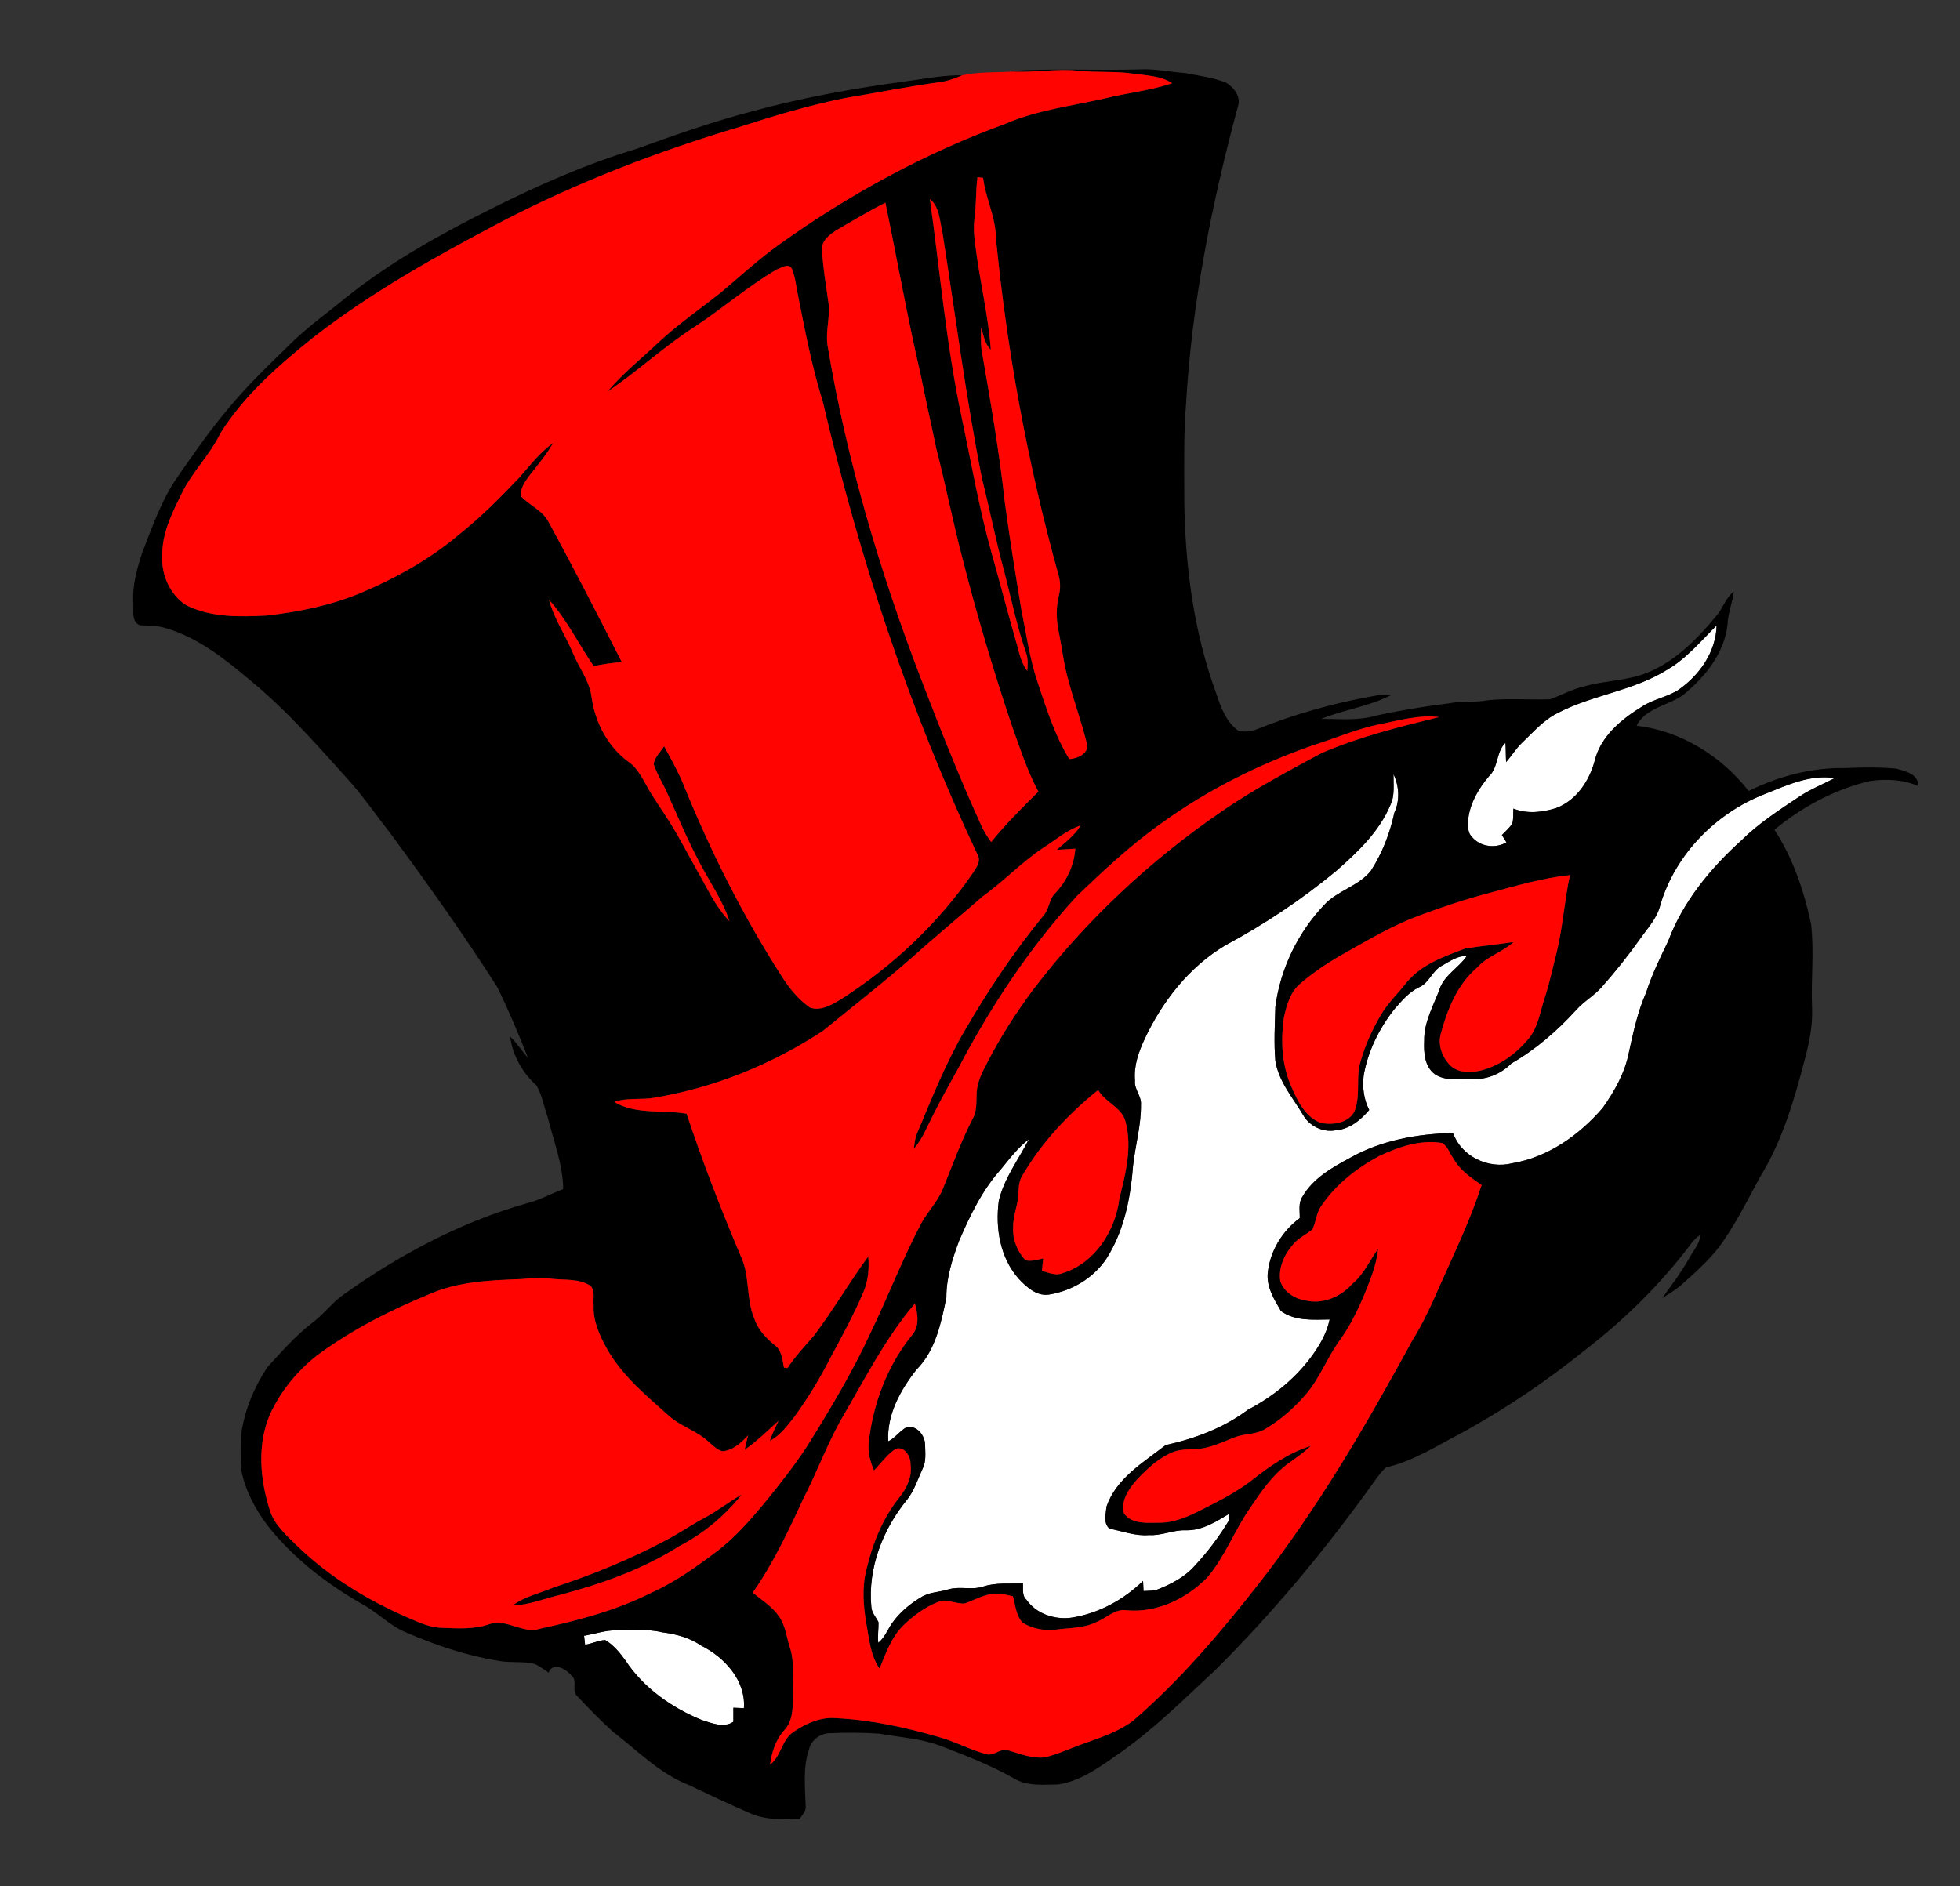
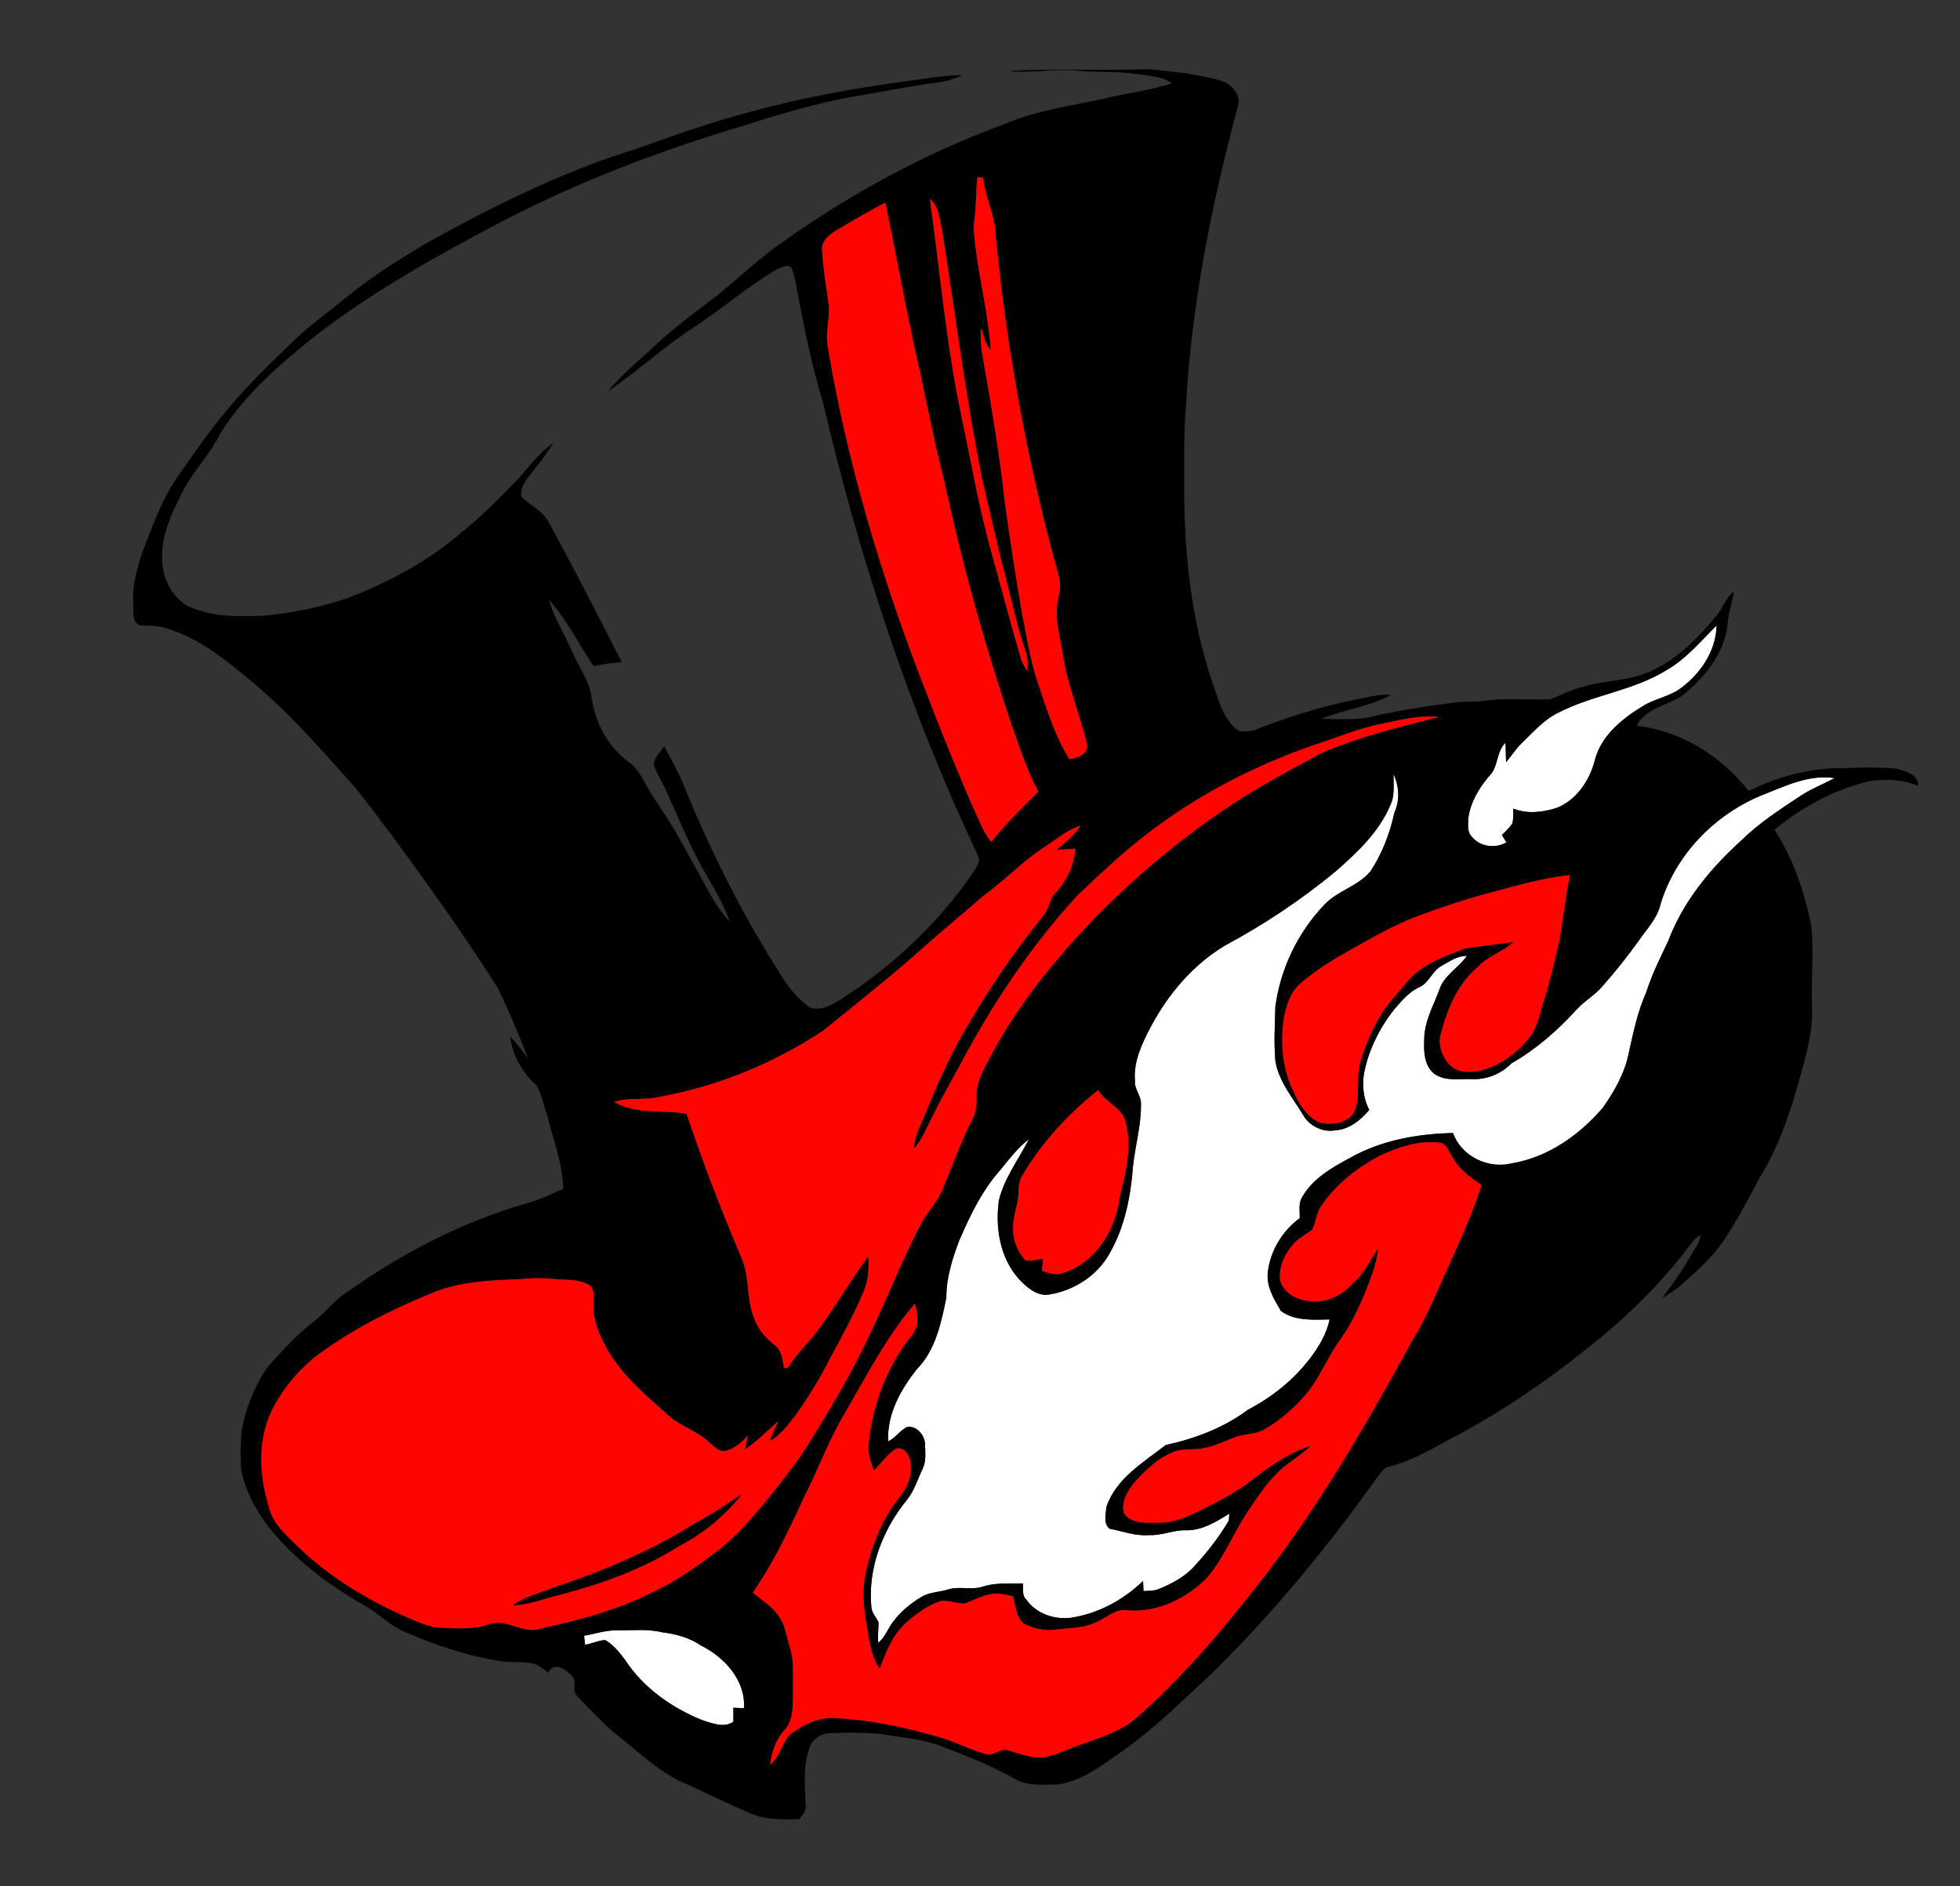
<svg xmlns="http://www.w3.org/2000/svg" width="800pt" height="770pt" viewBox="0 0 800 770" version="1.1">
  <rect x="0" y="0" width="800" height="770" fill="#333333" stroke="none" />
  <g id="#ffffffff">
    <path fill="#ffffff" opacity="1.00" d=" M 680.48 273.40 C 688.38 268.82 694.24 261.67 700.66 255.34 C 700.40 266.01 693.82 275.45 685.34 281.44 C 680.77 284.53 675.10 285.32 670.46 288.30 C 661.95 293.47 653.32 300.52 650.88 310.64 C 648.69 318.83 643.34 326.83 635.13 329.89 C 629.50 331.65 623.31 332.34 617.71 330.10 C 617.54 332.15 617.87 334.31 617.21 336.30 C 616.04 338.02 614.46 339.41 613.01 340.89 C 613.63 341.88 614.26 342.87 614.88 343.88 C 610.26 346.57 603.89 345.68 600.57 341.38 C 598.72 339.37 599.30 336.43 599.32 333.95 C 600.20 327.50 603.62 321.77 607.77 316.87 C 611.69 313.17 610.57 307.01 614.47 303.22 C 614.65 305.84 614.58 308.47 614.74 311.10 C 617.00 308.56 618.75 305.59 621.23 303.23 C 625.84 298.86 630.06 293.87 635.87 291.03 C 650.10 283.61 666.77 282.02 680.48 273.40 Z" />
    <path fill="#ffffff" opacity="1.00" d=" M 568.77 316.02 C 571.10 320.96 571.44 326.76 569.12 331.79 C 567.32 340.15 564.20 348.26 559.55 355.46 C 554.53 361.80 545.85 363.54 540.45 369.45 C 529.70 380.76 522.59 395.50 520.56 410.98 C 520.36 418.30 519.93 425.66 520.55 432.97 C 521.84 441.43 527.64 448.04 531.88 455.16 C 534.43 459.67 539.89 462.34 545.01 461.44 C 550.73 461.05 555.30 457.31 558.86 453.12 C 556.62 448.74 556.03 443.88 556.60 439.04 C 558.31 429.15 562.90 419.90 569.08 412.04 C 572.05 408.64 575.04 405.01 579.21 403.03 C 583.34 401.30 584.53 396.31 588.44 394.27 C 591.66 392.48 594.86 390.14 598.72 390.22 C 595.61 394.81 590.28 397.61 587.97 402.78 C 585.41 410.05 581.12 417.00 581.31 424.96 C 581.09 429.69 581.45 435.31 585.54 438.44 C 590.08 441.58 595.91 440.26 601.09 440.53 C 607.04 440.72 612.74 438.32 616.91 434.11 C 626.86 428.39 635.61 420.80 643.32 412.32 C 646.47 408.76 650.74 406.44 653.86 402.84 C 659.37 396.61 664.57 390.10 669.38 383.32 C 672.48 378.87 676.45 374.78 677.70 369.33 C 683.84 348.70 700.39 331.89 720.32 324.16 C 729.35 320.54 738.87 316.07 748.86 317.65 C 743.97 320.19 738.82 322.23 734.25 325.32 C 726.13 330.73 717.88 336.07 710.91 342.95 C 698.22 354.40 686.96 367.99 680.90 384.16 C 677.61 391.03 674.23 397.88 671.90 405.17 C 668.47 412.92 666.69 421.23 664.89 429.48 C 663.30 437.83 659.04 445.40 654.18 452.26 C 644.65 463.35 631.89 472.42 617.22 474.88 C 607.52 477.35 596.48 472.13 593.06 462.53 C 578.53 462.85 563.67 465.49 550.89 472.76 C 543.58 476.68 535.88 481.09 531.61 488.51 C 529.84 491.12 530.60 494.34 530.50 497.29 C 523.51 502.41 518.54 510.47 517.52 519.10 C 516.69 525.03 519.97 530.29 522.83 535.19 C 528.55 539.39 536.01 538.72 542.71 538.65 C 541.47 544.57 538.28 549.85 534.66 554.61 C 527.95 563.42 519.11 570.40 509.33 575.52 C 499.45 582.93 487.71 587.28 475.76 589.94 C 466.61 597.08 455.61 603.47 451.62 615.07 C 451.39 618.01 450.22 621.85 452.86 624.05 C 458.22 625.06 463.45 627.16 469.01 626.66 C 474.12 626.97 478.88 624.53 483.98 624.70 C 490.57 624.90 496.34 621.22 501.77 617.95 C 501.72 618.64 501.62 620.03 501.58 620.72 C 497.57 627.43 492.79 633.70 487.45 639.42 C 483.55 643.76 478.28 646.54 472.94 648.69 C 470.98 649.54 468.81 649.38 466.74 649.52 C 466.69 648.49 466.60 646.42 466.56 645.38 C 458.50 653.17 448.19 658.78 437.05 660.42 C 430.29 661.23 422.96 658.78 418.96 653.07 C 417.05 651.36 417.68 648.66 417.52 646.41 C 412.10 646.60 406.53 645.97 401.29 647.68 C 396.70 649.22 391.79 647.47 387.15 648.82 C 383.47 650.01 379.35 649.87 376.01 652.00 C 371.53 654.64 367.41 658.05 364.35 662.29 C 362.31 665.02 361.24 668.46 358.48 670.63 C 358.17 667.83 358.61 665.06 358.58 662.29 C 357.64 660.22 355.83 658.45 355.66 656.11 C 354.12 640.27 360.28 624.32 370.27 612.18 C 373.23 608.41 374.62 603.74 376.63 599.45 C 378.08 596.50 377.62 593.11 377.59 589.95 C 377.61 586.11 374.31 581.80 370.15 582.57 C 367.27 584.04 365.48 586.99 362.54 588.40 C 361.94 577.45 367.54 567.41 374.10 559.08 C 381.84 551.31 384.15 540.04 386.27 529.68 C 386.22 521.71 388.68 514.00 391.44 506.61 C 395.88 496.27 400.86 485.92 408.42 477.46 C 411.99 473.07 415.46 468.52 419.98 465.03 C 415.74 473.35 409.83 480.99 407.67 490.24 C 406.20 501.35 408.18 513.54 415.87 522.11 C 419.00 525.41 423.00 529.10 427.92 528.51 C 438.13 526.97 447.79 520.88 452.85 511.76 C 459.12 500.91 461.51 488.37 462.46 476.01 C 463.36 467.64 465.80 459.39 465.69 450.94 C 465.98 447.38 462.83 444.65 463.26 441.08 C 462.71 435.12 464.75 429.42 467.22 424.11 C 474.41 408.78 485.32 394.79 499.98 386.00 C 516.08 377.34 531.38 367.16 545.45 355.48 C 554.16 347.83 562.93 339.52 567.50 328.64 C 569.40 324.70 568.69 320.23 568.77 316.02 Z" />
    <path fill="#ffffff" opacity="1.00" d=" M 238.39 667.77 C 242.90 666.99 247.31 665.43 251.93 665.54 C 258.00 665.63 264.19 664.86 270.15 666.33 C 275.82 667.03 281.46 668.52 286.22 671.80 C 295.74 676.55 304.45 686.04 303.64 697.33 C 302.20 697.26 300.77 697.20 299.34 697.15 C 299.35 699.05 299.35 700.96 299.34 702.88 C 295.34 705.52 290.67 703.47 286.56 702.20 C 274.19 697.17 262.68 689.09 255.27 677.82 C 252.97 674.66 250.41 671.53 247.02 669.51 C 244.20 669.66 241.60 671.03 238.81 671.42 C 238.65 670.20 238.52 668.98 238.39 667.77 Z" />
  </g>
  <g id="#010000ff">
    <path fill="#010000" opacity="1.00" d=" M 412.39 28.95 C 429.88 27.88 447.47 28.81 465.00 28.35 C 471.30 27.98 477.44 29.40 483.70 29.80 C 489.30 30.95 495.08 31.60 500.44 33.72 C 503.72 35.79 506.69 39.52 505.23 43.61 C 494.52 83.32 486.45 123.92 484.09 165.01 C 483.05 177.63 483.41 190.34 483.37 203.00 C 483.59 230.32 487.09 257.92 496.63 283.66 C 498.38 289.13 500.71 294.92 505.54 298.39 C 508.16 298.81 510.92 298.68 513.36 297.55 C 528.38 291.57 544.00 287.11 559.92 284.28 C 562.51 283.66 565.19 283.50 567.85 283.72 C 558.91 288.41 548.66 289.63 539.35 293.45 C 546.82 293.49 554.51 294.27 561.77 292.12 C 571.59 289.95 581.52 288.37 591.49 287.11 C 596.80 286.04 602.28 286.89 607.60 285.83 C 615.95 284.99 624.37 285.78 632.74 285.46 C 637.34 283.74 641.70 281.34 646.52 280.23 C 654.15 278.02 662.23 277.97 669.81 275.54 C 682.46 271.35 692.21 261.48 700.52 251.46 C 703.27 248.36 704.32 243.99 707.72 241.44 C 707.11 246.02 705.27 250.34 705.12 255.01 C 703.77 266.84 695.78 276.57 686.85 283.83 C 680.74 288.08 671.56 289.04 668.01 296.25 C 686.11 298.35 702.62 308.65 713.73 322.91 C 725.87 316.89 739.41 313.31 753.01 313.55 C 760.03 313.26 767.07 313.12 774.08 313.80 C 777.64 314.81 783.23 316.07 782.84 320.84 C 776.66 318.18 769.82 317.91 763.25 318.84 C 748.91 322.19 735.56 329.39 724.26 338.73 C 731.85 350.33 736.32 363.69 739.20 377.16 C 740.53 388.46 739.13 399.85 739.61 411.19 C 739.94 418.21 738.57 425.15 736.80 431.91 C 732.45 448.67 727.55 465.64 718.38 480.49 C 713.86 488.84 709.60 497.36 704.30 505.26 C 699.73 512.53 693.25 518.28 686.92 523.97 C 684.36 526.31 681.35 528.06 678.46 529.94 C 682.30 524.57 686.31 519.28 689.55 513.50 C 691.19 510.43 693.84 507.76 693.99 504.10 C 692.58 505.04 691.37 506.20 690.37 507.57 C 678.04 523.98 663.28 538.52 647.05 551.06 C 631.10 563.91 614.09 575.46 596.08 585.23 C 586.28 590.34 576.77 596.49 565.88 599.00 C 564.15 600.22 562.98 602.04 561.71 603.69 C 541.92 631.48 520.10 657.88 495.88 681.92 C 483.43 693.50 471.32 705.57 457.39 715.40 C 449.55 720.83 441.60 727.01 431.91 728.46 C 425.84 728.50 419.29 729.32 413.86 725.98 C 404.21 720.56 393.89 716.52 383.57 712.59 C 375.67 709.69 367.22 709.22 359.00 707.74 C 352.32 707.27 345.61 707.23 338.92 707.54 C 335.04 707.49 331.24 710.14 330.26 713.95 C 327.67 721.41 328.63 729.35 328.83 737.06 C 329.21 739.31 327.45 740.94 326.27 742.61 C 319.60 742.73 312.70 743.04 306.43 740.33 C 297.95 736.68 289.61 732.69 281.25 728.74 C 269.24 724.10 260.20 714.60 250.15 706.93 C 245.08 702.32 240.30 697.38 235.59 692.41 C 233.09 690.15 236.00 686.03 233.15 683.91 C 231.00 681.27 225.67 678.26 223.90 682.81 C 221.61 681.31 219.50 679.33 216.70 678.92 C 212.15 678.20 207.48 678.86 202.95 677.90 C 190.09 675.79 177.66 671.56 165.72 666.39 C 159.14 663.72 154.25 658.32 148.06 654.98 C 133.39 646.57 119.66 636.10 109.18 622.72 C 104.12 615.96 100.02 608.33 98.45 599.98 C 98.10 594.75 98.12 589.48 98.63 584.26 C 100.14 574.92 103.91 565.96 109.15 558.11 C 115.01 551.69 120.79 545.10 127.73 539.80 C 131.92 536.66 135.08 532.39 139.23 529.21 C 162.33 512.55 187.86 498.89 215.36 491.12 C 220.44 489.86 225.00 487.24 229.88 485.42 C 229.74 475.19 225.88 465.58 223.47 455.77 C 221.90 451.56 221.28 446.89 218.92 443.06 C 213.24 437.92 209.21 430.83 208.22 423.21 C 211.03 425.79 213.05 429.07 215.54 431.94 C 211.68 422.16 207.61 412.42 202.98 402.98 C 189.33 381.57 174.58 360.88 159.52 340.45 C 154.24 333.73 149.38 326.68 143.81 320.18 C 130.61 305.47 117.57 290.45 102.27 277.83 C 91.93 269.15 81.02 260.34 67.85 256.49 C 64.37 255.29 60.67 255.44 57.05 255.26 C 53.45 253.66 54.64 249.12 54.39 246.00 C 53.98 239.12 55.85 232.41 57.93 225.93 C 62.05 215.37 65.76 204.49 72.21 195.06 C 78.86 185.51 85.45 175.90 92.98 167.01 C 100.62 157.70 109.34 149.36 117.94 140.96 C 125.14 133.73 133.50 127.84 141.34 121.37 C 159.35 106.93 179.62 95.69 200.19 85.38 C 219.26 75.82 238.84 67.10 259.29 60.93 C 274.84 55.35 290.42 49.78 306.42 45.61 C 327.32 39.85 348.68 36.03 370.13 33.14 C 377.64 32.10 385.19 30.65 392.77 30.73 C 389.70 32.07 386.51 33.20 383.17 33.58 C 370.31 35.38 357.58 37.91 344.79 40.06 C 330.19 43.01 315.90 47.28 301.74 51.85 C 268.55 61.76 236.06 74.27 205.28 90.21 C 178.44 104.32 151.77 119.14 127.79 137.82 C 113.65 149.19 99.62 161.40 89.93 176.93 C 85.61 185.92 78.14 192.90 73.94 201.95 C 70.03 209.78 66.02 218.03 66.23 227.00 C 65.81 234.72 69.40 242.85 76.00 247.05 C 86.14 252.15 97.85 251.82 108.89 251.27 C 122.17 249.75 135.43 247.08 147.77 241.83 C 161.90 235.81 175.50 228.23 187.27 218.28 C 196.15 211.23 204.15 203.17 211.96 194.96 C 216.33 190.04 220.32 184.66 225.78 180.84 C 223.03 185.59 219.51 189.82 216.12 194.12 C 214.28 196.60 212.13 199.45 212.78 202.73 C 216.28 206.39 221.45 208.37 223.89 213.07 C 234.21 231.95 244.03 251.11 253.79 270.29 C 249.92 270.55 246.10 271.16 242.29 271.89 C 236.16 262.92 231.36 252.93 224.06 244.81 C 226.10 252.47 230.66 259.07 233.71 266.31 C 236.25 272.49 240.67 277.98 241.49 284.78 C 242.94 295.10 248.25 305.09 256.81 311.22 C 260.40 313.79 262.25 317.92 264.41 321.62 C 267.12 326.47 270.44 330.93 273.36 335.65 C 277.39 342.07 280.82 348.83 284.56 355.42 C 288.63 362.51 292.02 370.14 297.77 376.11 C 294.90 367.35 289.49 359.82 285.31 351.69 C 280.47 342.61 276.56 333.08 272.31 323.71 C 270.56 319.74 268.16 316.07 266.80 311.94 C 267.21 309.12 269.55 306.98 271.07 304.64 C 273.81 309.76 276.73 314.80 278.92 320.20 C 290.00 347.51 303.27 373.98 319.22 398.79 C 322.26 403.58 325.96 408.09 330.64 411.35 C 335.30 412.88 339.78 410.01 343.63 407.69 C 364.57 394.20 383.10 376.78 397.21 356.21 C 398.56 354.08 400.48 351.54 399.02 348.97 C 371.15 289.98 350.74 227.62 335.89 164.15 C 331.46 149.97 328.64 135.35 325.76 120.80 C 324.95 117.07 324.68 113.18 323.19 109.64 C 321.75 107.23 318.93 109.35 317.03 110.01 C 305.22 116.90 294.86 125.97 283.45 133.47 C 271.02 141.43 260.23 151.62 247.98 159.83 C 254.03 152.59 261.45 146.69 268.29 140.23 C 276.42 132.58 285.61 126.23 294.34 119.32 C 302.10 112.74 309.63 105.88 317.89 99.91 C 346.35 79.51 377.39 62.56 410.32 50.54 C 423.21 44.95 437.28 43.26 450.88 40.20 C 460.01 37.89 469.48 37.03 478.42 33.96 C 473.78 30.92 468.10 30.86 462.79 30.11 C 455.25 28.93 447.57 29.71 440.00 28.86 C 431.17 27.93 422.36 29.69 413.53 29.22 L 412.39 28.95 M 398.98 72.31 C 398.21 77.85 398.54 83.46 397.78 88.99 C 397.29 92.67 397.53 96.39 398.08 100.04 C 399.82 114.34 403.33 128.39 404.42 142.77 C 401.87 140.37 401.46 136.81 400.45 133.65 C 400.37 136.66 400.26 139.69 400.61 142.69 C 404.22 163.46 407.87 184.25 410.15 205.22 C 412.13 219.78 414.45 234.28 416.86 248.78 C 418.87 258.70 420.24 268.78 423.48 278.41 C 427.09 289.16 430.46 300.17 436.46 309.88 C 439.79 309.67 444.80 307.52 443.58 303.40 C 441.47 294.81 438.40 286.48 436.13 277.94 C 434.20 271.45 433.53 264.70 432.16 258.09 C 431.09 253.14 431.00 247.96 432.20 243.02 C 432.97 240.09 432.79 237.01 431.87 234.14 C 419.46 189.26 410.99 143.30 406.47 96.97 C 406.40 88.54 402.27 80.91 401.26 72.63 C 400.69 72.55 399.55 72.39 398.98 72.31 M 379.54 81.21 C 383.66 110.59 386.18 140.24 392.30 169.32 C 396.29 188.09 399.51 207.05 404.68 225.55 C 408.32 238.56 411.73 251.63 415.48 264.61 C 416.25 267.88 417.27 271.14 419.28 273.90 C 419.49 271.42 419.66 268.86 418.79 266.48 C 415.10 255.80 412.81 244.71 410.00 233.78 C 406.54 221.06 403.99 208.11 400.79 195.32 C 394.20 161.99 389.91 128.27 384.64 94.72 C 383.53 90.07 383.51 84.53 379.54 81.21 M 341.75 93.75 C 338.86 95.58 335.24 98.09 335.53 101.96 C 335.86 109.01 337.09 115.99 338.06 122.97 C 339.08 128.92 336.88 134.85 337.74 140.81 C 345.54 187.68 359.13 233.43 376.15 277.75 C 383.87 297.79 391.72 317.79 400.67 337.32 C 401.73 339.59 403.05 341.74 404.57 343.73 C 410.46 336.39 417.16 329.79 423.83 323.17 C 419.21 314.63 416.32 305.35 413.01 296.27 C 405.38 273.49 398.52 250.45 392.63 227.16 C 388.81 212.55 385.93 197.72 382.15 183.10 C 380.12 173.28 377.87 163.52 375.94 153.68 C 370.46 130.17 366.28 106.38 361.38 82.74 C 354.66 86.08 348.27 90.03 341.75 93.75 M 680.48 273.40 C 666.77 282.02 650.10 283.61 635.87 291.03 C 630.06 293.87 625.84 298.86 621.23 303.23 C 618.75 305.59 617.00 308.56 614.74 311.10 C 614.58 308.47 614.65 305.84 614.47 303.22 C 610.57 307.01 611.69 313.17 607.77 316.87 C 603.62 321.77 600.20 327.50 599.32 333.95 C 599.30 336.43 598.72 339.37 600.57 341.38 C 603.89 345.68 610.26 346.57 614.88 343.88 C 614.26 342.87 613.63 341.88 613.01 340.89 C 614.46 339.41 616.04 338.02 617.21 336.30 C 617.87 334.31 617.54 332.15 617.71 330.10 C 623.31 332.34 629.50 331.65 635.13 329.89 C 643.34 326.83 648.69 318.83 650.88 310.64 C 653.32 300.52 661.95 293.47 670.46 288.30 C 675.10 285.32 680.77 284.53 685.34 281.44 C 693.82 275.45 700.40 266.01 700.66 255.34 C 694.24 261.67 688.38 268.82 680.48 273.40 M 563.56 295.58 C 554.03 297.40 545.14 301.39 535.91 304.25 C 513.74 312.03 492.49 322.63 473.48 336.49 C 461.30 345.15 450.42 355.42 439.63 365.70 C 420.47 386.59 404.67 410.40 391.48 435.45 C 387.80 442.14 384.01 448.78 380.63 455.64 C 378.29 460.14 376.47 465.02 373.06 468.88 C 373.24 466.70 373.50 464.49 374.39 462.47 C 380.44 448.09 386.16 433.50 394.15 420.04 C 403.56 403.88 413.99 388.28 425.87 373.82 C 428.29 371.20 428.09 367.19 430.65 364.67 C 435.34 359.76 438.45 353.26 438.90 346.45 C 436.37 346.61 433.84 346.81 431.31 346.93 C 434.78 343.86 438.64 341.07 441.04 337.01 C 435.41 338.84 430.92 342.87 425.98 345.98 C 417.06 351.91 409.69 359.77 401.01 366.01 C 393.17 372.86 385.16 379.52 377.32 386.38 C 363.99 398.45 349.78 409.49 335.86 420.85 C 315.20 434.43 291.79 443.96 267.37 448.07 C 261.85 449.13 256.08 447.93 250.70 449.86 C 259.66 455.16 270.44 452.93 280.26 454.67 C 286.76 474.30 294.23 493.57 302.28 512.61 C 306.14 520.64 304.44 529.98 307.83 538.16 C 309.30 542.57 312.45 546.12 316.04 548.97 C 319.09 551.06 319.32 555.00 319.99 558.31 C 320.35 558.35 321.08 558.43 321.44 558.47 C 324.56 553.70 328.46 549.54 332.20 545.27 C 340.08 534.83 346.69 523.46 354.39 512.92 C 354.82 517.85 354.38 522.94 352.40 527.52 C 348.42 536.86 343.52 545.76 338.73 554.70 C 334.55 562.93 329.72 570.83 324.29 578.31 C 321.36 581.99 318.51 585.98 314.22 588.20 C 315.18 585.37 316.49 582.70 317.77 580.02 C 313.27 584.06 308.95 588.36 303.97 591.82 C 304.34 589.83 304.79 587.86 305.37 585.93 C 302.57 588.92 299.25 592.06 294.97 592.44 C 292.67 591.99 291.06 590.09 289.32 588.68 C 284.56 584.12 277.91 582.36 273.00 577.98 C 263.86 569.82 254.17 561.79 247.97 551.03 C 244.88 545.51 242.01 539.46 242.30 532.97 C 242.00 530.33 243.01 527.11 241.08 524.95 C 236.66 522.00 231.05 522.58 226.00 522.12 C 221.68 521.63 217.32 521.67 213.00 522.15 C 200.33 522.64 187.18 523.07 175.39 528.27 C 159.18 534.88 143.46 542.93 129.35 553.35 C 121.27 559.73 114.55 567.93 110.23 577.30 C 104.86 589.73 106.13 603.93 110.14 616.56 C 112.07 622.72 117.19 626.99 121.61 631.38 C 134.57 643.85 150.18 653.30 166.62 660.43 C 170.89 662.27 175.24 664.32 179.97 664.51 C 186.63 664.74 193.53 665.30 199.92 662.95 C 206.92 660.69 213.53 667.23 220.50 664.86 C 236.12 661.47 251.72 657.36 266.05 650.10 C 276.02 645.59 284.91 639.16 293.56 632.56 C 300.43 627.15 306.20 620.53 311.80 613.86 C 317.97 606.30 324.03 598.63 329.38 590.46 C 338.72 575.49 347.82 560.32 355.24 544.29 C 362.45 529.35 368.39 513.83 376.14 499.16 C 378.87 494.33 382.91 490.30 384.94 485.07 C 388.76 475.64 392.23 466.04 396.87 456.96 C 398.85 453.66 398.45 449.77 398.63 446.10 C 398.84 441.71 400.88 437.74 402.88 433.94 C 408.29 423.36 414.74 413.35 421.82 403.83 C 443.21 375.75 469.32 351.37 498.40 331.40 C 511.45 322.36 525.51 314.92 539.46 307.39 C 554.84 300.78 571.15 296.72 587.36 292.73 C 579.29 291.74 571.39 294.00 563.56 295.58 M 568.77 316.02 C 568.69 320.23 569.40 324.70 567.50 328.64 C 562.93 339.52 554.16 347.83 545.45 355.48 C 531.38 367.16 516.08 377.34 499.98 386.00 C 485.32 394.79 474.41 408.78 467.22 424.11 C 464.75 429.42 462.71 435.12 463.26 441.08 C 462.83 444.65 465.98 447.38 465.69 450.94 C 465.80 459.39 463.36 467.64 462.46 476.01 C 461.51 488.37 459.12 500.91 452.85 511.76 C 447.79 520.88 438.13 526.97 427.92 528.51 C 423.00 529.10 419.00 525.41 415.87 522.11 C 408.18 513.54 406.20 501.35 407.67 490.24 C 409.83 480.99 415.74 473.35 419.98 465.03 C 415.46 468.52 411.99 473.07 408.42 477.46 C 400.86 485.92 395.88 496.27 391.44 506.61 C 388.68 514.00 386.22 521.71 386.27 529.68 C 384.15 540.04 381.84 551.31 374.10 559.08 C 367.54 567.41 361.94 577.45 362.54 588.40 C 365.48 586.99 367.27 584.04 370.15 582.57 C 374.31 581.80 377.61 586.11 377.59 589.95 C 377.62 593.11 378.08 596.50 376.63 599.45 C 374.62 603.74 373.23 608.41 370.27 612.18 C 360.28 624.32 354.12 640.27 355.66 656.11 C 355.83 658.45 357.64 660.22 358.58 662.29 C 358.61 665.06 358.17 667.83 358.48 670.63 C 361.24 668.46 362.31 665.02 364.35 662.29 C 367.41 658.05 371.53 654.64 376.01 652.00 C 379.35 649.87 383.47 650.01 387.15 648.82 C 391.79 647.47 396.70 649.22 401.29 647.68 C 406.53 645.97 412.10 646.60 417.52 646.41 C 417.68 648.66 417.05 651.36 418.96 653.07 C 422.96 658.78 430.29 661.23 437.05 660.42 C 448.19 658.78 458.50 653.17 466.56 645.38 C 466.60 646.42 466.69 648.49 466.74 649.52 C 468.81 649.38 470.98 649.54 472.94 648.69 C 478.28 646.54 483.55 643.76 487.45 639.42 C 492.79 633.70 497.57 627.43 501.58 620.72 C 501.62 620.03 501.72 618.64 501.77 617.95 C 496.34 621.22 490.57 624.90 483.98 624.70 C 478.88 624.53 474.12 626.97 469.01 626.66 C 463.45 627.16 458.22 625.06 452.86 624.05 C 450.22 621.85 451.39 618.01 451.62 615.07 C 455.61 603.47 466.61 597.08 475.76 589.94 C 487.71 587.28 499.45 582.93 509.33 575.52 C 519.11 570.40 527.95 563.42 534.66 554.61 C 538.28 549.85 541.47 544.57 542.71 538.65 C 536.01 538.72 528.55 539.39 522.83 535.19 C 519.97 530.29 516.69 525.03 517.52 519.10 C 518.54 510.47 523.51 502.41 530.50 497.29 C 530.60 494.34 529.84 491.12 531.61 488.51 C 535.88 481.09 543.58 476.68 550.89 472.76 C 563.67 465.49 578.53 462.85 593.06 462.53 C 596.48 472.13 607.52 477.35 617.22 474.88 C 631.89 472.42 644.65 463.35 654.18 452.26 C 659.04 445.40 663.30 437.83 664.89 429.48 C 666.69 421.23 668.47 412.92 671.90 405.17 C 674.23 397.88 677.61 391.03 680.90 384.16 C 686.96 367.99 698.22 354.40 710.91 342.95 C 717.88 336.07 726.13 330.73 734.25 325.32 C 738.82 322.23 743.97 320.19 748.86 317.65 C 738.87 316.07 729.35 320.54 720.32 324.16 C 700.39 331.89 683.84 348.70 677.70 369.33 C 676.45 374.78 672.48 378.87 669.38 383.32 C 664.57 390.10 659.37 396.61 653.86 402.84 C 650.74 406.44 646.47 408.76 643.32 412.32 C 635.61 420.80 626.86 428.39 616.91 434.11 C 612.74 438.32 607.04 440.72 601.09 440.53 C 595.91 440.26 590.08 441.58 585.54 438.44 C 581.45 435.31 581.09 429.69 581.31 424.96 C 581.12 417.00 585.41 410.05 587.97 402.78 C 590.28 397.61 595.61 394.81 598.72 390.22 C 594.86 390.14 591.66 392.48 588.44 394.27 C 584.53 396.31 583.34 401.30 579.21 403.03 C 575.04 405.01 572.05 408.64 569.08 412.04 C 562.90 419.90 558.31 429.15 556.60 439.04 C 556.03 443.88 556.62 448.74 558.86 453.12 C 555.30 457.31 550.73 461.05 545.01 461.44 C 539.89 462.34 534.43 459.67 531.88 455.16 C 527.64 448.04 521.84 441.43 520.55 432.97 C 519.93 425.66 520.36 418.30 520.56 410.98 C 522.59 395.50 529.70 380.76 540.45 369.45 C 545.85 363.54 554.53 361.80 559.55 355.46 C 564.20 348.26 567.32 340.15 569.12 331.79 C 571.44 326.76 571.10 320.96 568.77 316.02 M 607.78 364.56 C 598.24 367.06 588.87 370.18 579.63 373.62 C 569.08 377.43 559.40 383.18 549.66 388.65 C 542.94 392.38 536.45 396.60 530.62 401.62 C 526.65 405.05 525.14 410.36 524.06 415.30 C 522.63 425.03 523.20 435.33 527.40 444.34 C 529.81 449.95 533.05 456.08 539.07 458.40 C 543.89 459.33 550.23 458.56 552.80 453.79 C 555.50 447.26 553.26 439.94 555.35 433.26 C 557.21 426.67 560.06 420.37 563.53 414.48 C 566.27 409.72 570.27 405.91 573.66 401.64 C 579.65 393.85 589.35 390.48 598.21 387.14 C 604.70 386.19 611.26 385.53 617.77 384.55 C 613.30 388.69 607.06 390.32 602.97 394.96 C 594.84 401.82 590.75 412.01 588.08 422.02 C 586.76 426.63 588.69 431.69 591.99 434.98 C 595.19 438.04 600.00 437.88 604.06 437.10 C 611.96 435.20 618.84 430.17 623.96 423.97 C 627.86 419.21 628.65 412.91 630.52 407.24 C 632.53 401.14 633.81 394.83 635.41 388.62 C 637.90 378.28 638.57 367.62 640.78 357.24 C 629.55 358.41 618.66 361.66 607.78 364.56 M 417.46 479.59 C 416.02 481.74 415.75 484.35 415.72 486.87 C 415.62 491.67 413.45 496.17 413.52 500.99 C 413.22 505.91 415.22 510.88 418.53 514.48 C 420.97 515.07 423.42 514.22 425.80 513.73 C 425.60 515.40 425.45 517.09 425.30 518.78 C 428.04 519.54 430.93 520.94 433.76 519.71 C 446.84 515.71 455.30 502.43 456.89 489.31 C 459.36 479.33 462.11 468.78 459.55 458.54 C 458.38 452.12 451.22 450.26 448.23 444.97 C 436.17 454.67 425.33 466.19 417.46 479.59 M 562.94 471.92 C 553.71 476.88 545.17 483.57 539.27 492.33 C 537.27 495.17 537.15 498.80 535.69 501.87 C 533.16 503.97 530.04 505.33 527.89 507.89 C 524.29 511.94 521.70 517.48 522.57 523.00 C 524.04 527.49 528.48 530.21 532.98 530.90 C 540.03 532.53 547.36 529.33 552.03 524.04 C 556.65 520.17 559.10 514.60 562.48 509.76 C 561.86 516.45 559.21 522.67 556.73 528.84 C 553.86 535.59 550.55 542.23 546.13 548.12 C 541.32 555.10 538.31 563.26 532.63 569.65 C 527.98 575.00 522.54 579.76 516.42 583.35 C 512.59 585.78 507.83 585.14 503.75 586.84 C 499.82 588.37 495.97 590.19 491.82 591.07 C 487.52 592.10 482.90 591.09 478.74 592.80 C 472.92 595.11 468.29 599.57 464.03 604.02 C 460.77 607.77 457.34 612.62 458.78 617.87 C 462.09 622.34 468.17 621.63 473.06 621.62 C 478.97 621.69 484.51 619.31 489.69 616.70 C 496.89 613.10 504.14 609.47 510.57 604.57 C 517.99 598.71 525.91 593.08 535.04 590.26 C 532.12 592.99 528.83 595.25 525.61 597.60 C 519.06 602.45 514.48 609.32 509.99 616.00 C 503.79 624.98 499.95 635.48 492.87 643.87 C 484.38 652.57 472.28 658.51 459.92 657.37 C 455.04 656.59 451.54 660.69 447.29 662.26 C 442.22 664.77 436.46 664.49 431.00 665.26 C 426.35 665.84 421.48 664.92 417.48 662.49 C 414.64 659.66 414.50 655.29 413.42 651.63 C 410.32 650.97 407.11 650.06 403.94 650.86 C 400.34 651.54 397.16 653.43 393.72 654.59 C 390.04 654.79 386.35 652.52 382.70 654.03 C 377.40 656.14 372.71 659.65 368.64 663.60 C 363.79 668.42 361.52 674.98 359.00 681.17 C 355.30 675.83 354.76 669.18 353.64 662.97 C 352.36 655.67 351.79 648.08 353.62 640.82 C 356.11 630.18 360.28 619.72 367.20 611.16 C 370.13 607.45 372.32 602.88 371.66 598.02 C 371.83 594.79 369.32 590.17 365.52 591.49 C 362.03 593.80 359.63 597.34 356.72 600.29 C 355.24 596.71 354.12 592.90 354.56 588.99 C 356.30 573.15 362.11 557.61 372.15 545.14 C 375.36 541.60 374.68 536.39 373.41 532.18 C 361.57 546.03 353.27 562.43 344.13 578.09 C 337.79 588.92 333.60 600.80 327.84 611.92 C 321.78 625.08 315.56 638.28 307.24 650.18 C 311.01 653.25 315.30 655.88 318.05 660.00 C 320.62 663.66 321.00 668.24 322.36 672.40 C 324.39 678.38 323.43 684.80 323.66 691.00 C 323.57 696.20 323.97 702.13 320.18 706.26 C 316.63 710.12 315.02 715.27 314.31 720.36 C 318.92 716.89 319.04 710.15 323.93 706.98 C 328.91 703.59 334.83 700.91 340.99 701.38 C 355.54 702.08 369.86 705.20 383.81 709.28 C 390.23 711.15 396.17 714.37 402.63 716.12 C 405.75 716.93 408.41 713.45 411.54 714.55 C 416.27 715.88 421.02 717.92 426.04 717.43 C 429.78 716.73 433.30 715.21 436.85 713.85 C 445.48 710.31 454.88 708.14 462.48 702.46 C 481.65 685.91 498.13 666.53 513.70 646.62 C 537.86 615.73 557.64 581.72 576.38 547.35 C 580.84 540.17 584.36 532.48 587.72 524.75 C 593.74 511.24 600.18 497.89 604.74 483.79 C 600.36 480.76 595.77 477.62 593.16 472.83 C 591.67 470.77 590.86 467.81 588.53 466.60 C 579.65 465.14 570.88 468.21 562.94 471.92 M 238.39 667.77 C 238.52 668.98 238.65 670.20 238.81 671.42 C 241.60 671.03 244.20 669.66 247.02 669.51 C 250.41 671.53 252.97 674.66 255.27 677.82 C 262.68 689.09 274.19 697.17 286.56 702.20 C 290.67 703.47 295.34 705.52 299.34 702.88 C 299.35 700.96 299.35 699.05 299.34 697.15 C 300.77 697.20 302.20 697.26 303.64 697.33 C 304.45 686.04 295.74 676.55 286.22 671.80 C 281.46 668.52 275.82 667.03 270.15 666.33 C 264.19 664.86 258.00 665.63 251.93 665.54 C 247.31 665.43 242.90 666.99 238.39 667.77 Z" />
    <path fill="#010000" opacity="1.00" d=" M 287.61 619.61 C 292.88 616.79 297.58 613.05 302.77 610.10 C 295.85 618.80 287.13 626.06 277.25 631.18 C 262.26 640.68 245.41 646.64 228.34 651.14 C 222.00 652.65 215.82 655.23 209.23 655.40 C 214.15 651.68 220.35 650.44 225.92 648.05 C 241.45 643.00 256.62 636.76 271.08 629.16 C 276.75 626.26 281.99 622.60 287.61 619.61 Z" />
  </g>
  <g id="#ff0401ff">
-     <path fill="#ff0401" opacity="1.00" d=" M 413.53 29.22 C 422.36 29.69 431.17 27.93 440.00 28.86 C 447.57 29.71 455.25 28.93 462.79 30.11 C 468.10 30.86 473.78 30.92 478.42 33.96 C 469.48 37.03 460.01 37.89 450.88 40.20 C 437.28 43.26 423.21 44.95 410.32 50.54 C 377.39 62.56 346.35 79.51 317.89 99.91 C 309.63 105.88 302.10 112.74 294.34 119.32 C 285.61 126.23 276.42 132.58 268.29 140.23 C 261.45 146.69 254.03 152.59 247.98 159.83 C 260.23 151.62 271.02 141.43 283.45 133.47 C 294.86 125.97 305.22 116.90 317.03 110.01 C 318.93 109.35 321.75 107.23 323.19 109.64 C 324.68 113.18 324.95 117.07 325.76 120.80 C 328.64 135.35 331.46 149.97 335.89 164.15 C 350.74 227.62 371.15 289.98 399.02 348.97 C 400.48 351.54 398.56 354.08 397.21 356.21 C 383.10 376.78 364.57 394.20 343.63 407.69 C 339.78 410.01 335.30 412.88 330.64 411.35 C 325.96 408.09 322.26 403.58 319.22 398.79 C 303.27 373.98 290.00 347.51 278.92 320.20 C 276.73 314.80 273.81 309.76 271.07 304.64 C 269.55 306.98 267.21 309.12 266.80 311.94 C 268.16 316.07 270.56 319.74 272.31 323.71 C 276.56 333.08 280.47 342.61 285.31 351.69 C 289.49 359.82 294.90 367.35 297.77 376.11 C 292.02 370.14 288.63 362.51 284.56 355.42 C 280.82 348.83 277.39 342.07 273.36 335.65 C 270.44 330.93 267.12 326.47 264.41 321.62 C 262.25 317.92 260.40 313.79 256.81 311.22 C 248.25 305.09 242.94 295.10 241.49 284.78 C 240.67 277.98 236.25 272.49 233.71 266.31 C 230.66 259.07 226.10 252.47 224.06 244.81 C 231.36 252.93 236.16 262.92 242.29 271.89 C 246.10 271.16 249.92 270.55 253.79 270.29 C 244.03 251.11 234.21 231.95 223.89 213.07 C 221.45 208.37 216.28 206.39 212.78 202.73 C 212.13 199.45 214.28 196.60 216.12 194.12 C 219.51 189.82 223.03 185.59 225.78 180.84 C 220.32 184.66 216.33 190.04 211.96 194.96 C 204.15 203.17 196.15 211.23 187.27 218.28 C 175.50 228.23 161.90 235.81 147.77 241.83 C 135.43 247.08 122.17 249.75 108.89 251.27 C 97.85 251.82 86.14 252.15 76.00 247.05 C 69.40 242.85 65.81 234.72 66.23 227.00 C 66.02 218.03 70.03 209.78 73.94 201.95 C 78.14 192.90 85.61 185.92 89.93 176.93 C 99.62 161.40 113.65 149.19 127.79 137.82 C 151.77 119.14 178.44 104.32 205.28 90.21 C 236.06 74.27 268.55 61.76 301.74 51.85 C 315.90 47.28 330.19 43.01 344.79 40.06 C 357.58 37.91 370.31 35.38 383.17 33.58 C 386.51 33.20 389.70 32.07 392.77 30.73 C 399.60 29.24 406.60 29.63 413.53 29.22 Z" />
    <path fill="#ff0401" opacity="1.00" d=" M 398.98 72.31 C 399.55 72.39 400.69 72.55 401.26 72.63 C 402.27 80.91 406.40 88.54 406.47 96.97 C 410.99 143.30 419.46 189.26 431.87 234.14 C 432.79 237.01 432.97 240.09 432.20 243.02 C 431.00 247.96 431.09 253.14 432.16 258.09 C 433.53 264.70 434.20 271.45 436.13 277.94 C 438.40 286.48 441.47 294.81 443.58 303.40 C 444.80 307.52 439.79 309.67 436.46 309.88 C 430.46 300.17 427.09 289.16 423.48 278.41 C 420.24 268.78 418.87 258.70 416.86 248.78 C 414.45 234.28 412.13 219.78 410.15 205.22 C 407.87 184.25 404.22 163.46 400.61 142.69 C 400.26 139.69 400.37 136.66 400.45 133.65 C 401.46 136.81 401.87 140.37 404.42 142.77 C 403.33 128.39 399.82 114.34 398.08 100.04 C 397.53 96.39 397.29 92.67 397.78 88.99 C 398.54 83.46 398.21 77.85 398.98 72.31 Z" />
    <path fill="#ff0401" opacity="1.00" d=" M 379.54 81.21 C 383.51 84.53 383.53 90.07 384.64 94.72 C 389.91 128.27 394.20 161.99 400.79 195.32 C 403.99 208.11 406.54 221.06 410.00 233.78 C 412.81 244.71 415.10 255.80 418.79 266.48 C 419.66 268.86 419.49 271.42 419.28 273.90 C 417.27 271.14 416.25 267.88 415.48 264.61 C 411.73 251.63 408.32 238.56 404.68 225.55 C 399.51 207.05 396.29 188.09 392.30 169.32 C 386.18 140.24 383.66 110.59 379.54 81.21 Z" />
    <path fill="#ff0401" opacity="1.00" d=" M 341.75 93.75 C 348.27 90.03 354.66 86.08 361.38 82.74 C 366.28 106.38 370.46 130.17 375.94 153.68 C 377.87 163.52 380.12 173.28 382.15 183.10 C 385.93 197.72 388.81 212.55 392.63 227.16 C 398.52 250.45 405.38 273.49 413.01 296.27 C 416.32 305.35 419.21 314.63 423.83 323.17 C 417.16 329.79 410.46 336.39 404.57 343.73 C 403.05 341.74 401.73 339.59 400.67 337.32 C 391.72 317.79 383.87 297.79 376.15 277.75 C 359.13 233.43 345.54 187.68 337.74 140.81 C 336.88 134.85 339.08 128.92 338.06 122.97 C 337.09 115.99 335.86 109.01 335.53 101.96 C 335.24 98.09 338.86 95.58 341.75 93.75 Z" />
    <path fill="#ff0401" opacity="1.00" d=" M 563.56 295.58 C 571.39 294.00 579.29 291.74 587.36 292.73 C 571.15 296.72 554.84 300.78 539.46 307.39 C 525.51 314.92 511.45 322.36 498.40 331.40 C 469.32 351.37 443.21 375.75 421.82 403.83 C 414.74 413.35 408.29 423.36 402.88 433.94 C 400.88 437.74 398.84 441.71 398.63 446.10 C 398.45 449.77 398.85 453.66 396.87 456.96 C 392.23 466.04 388.76 475.64 384.94 485.07 C 382.91 490.30 378.87 494.33 376.14 499.16 C 368.39 513.83 362.45 529.35 355.24 544.29 C 347.82 560.32 338.72 575.49 329.38 590.46 C 324.03 598.63 317.97 606.30 311.80 613.86 C 306.20 620.53 300.43 627.15 293.56 632.56 C 284.91 639.16 276.02 645.59 266.05 650.10 C 251.72 657.36 236.12 661.47 220.50 664.86 C 213.53 667.23 206.92 660.69 199.92 662.95 C 193.53 665.30 186.63 664.74 179.97 664.51 C 175.24 664.32 170.89 662.27 166.62 660.43 C 150.18 653.30 134.57 643.85 121.61 631.38 C 117.19 626.99 112.07 622.72 110.14 616.56 C 106.13 603.93 104.86 589.73 110.23 577.30 C 114.55 567.93 121.27 559.73 129.35 553.35 C 143.46 542.93 159.18 534.88 175.39 528.27 C 187.18 523.07 200.33 522.64 213.00 522.15 C 217.32 521.67 221.68 521.63 226.00 522.12 C 231.05 522.58 236.66 522.00 241.08 524.95 C 243.01 527.11 242.00 530.33 242.30 532.97 C 242.01 539.46 244.88 545.51 247.97 551.03 C 254.17 561.79 263.86 569.82 273.00 577.98 C 277.91 582.36 284.56 584.12 289.32 588.68 C 291.06 590.09 292.67 591.99 294.97 592.44 C 299.25 592.06 302.57 588.92 305.37 585.93 C 304.79 587.86 304.34 589.83 303.97 591.82 C 308.95 588.36 313.27 584.06 317.77 580.02 C 316.49 582.70 315.18 585.37 314.22 588.20 C 318.51 585.98 321.36 581.99 324.29 578.31 C 329.72 570.83 334.55 562.93 338.73 554.70 C 343.52 545.76 348.42 536.86 352.40 527.52 C 354.38 522.94 354.82 517.85 354.39 512.92 C 346.69 523.46 340.08 534.83 332.20 545.27 C 328.46 549.54 324.56 553.70 321.44 558.47 C 321.08 558.43 320.35 558.35 319.99 558.31 C 319.32 555.00 319.09 551.06 316.04 548.97 C 312.45 546.12 309.30 542.57 307.83 538.16 C 304.44 529.98 306.14 520.64 302.28 512.61 C 294.23 493.57 286.76 474.30 280.26 454.67 C 270.44 452.93 259.66 455.16 250.70 449.86 C 256.08 447.93 261.85 449.13 267.37 448.07 C 291.79 443.96 315.20 434.43 335.86 420.85 C 349.78 409.49 363.99 398.45 377.32 386.38 C 385.16 379.52 393.17 372.86 401.01 366.01 C 409.69 359.77 417.06 351.91 425.98 345.98 C 430.92 342.87 435.41 338.84 441.04 337.01 C 438.64 341.07 434.78 343.86 431.31 346.93 C 433.84 346.81 436.37 346.61 438.90 346.45 C 438.45 353.26 435.34 359.76 430.65 364.67 C 428.09 367.19 428.29 371.20 425.87 373.82 C 413.99 388.28 403.56 403.88 394.15 420.04 C 386.16 433.50 380.44 448.09 374.39 462.47 C 373.50 464.49 373.24 466.70 373.06 468.88 C 376.47 465.02 378.29 460.14 380.63 455.64 C 384.01 448.78 387.80 442.14 391.48 435.45 C 404.67 410.40 420.47 386.59 439.63 365.70 C 450.42 355.42 461.30 345.15 473.48 336.49 C 492.49 322.63 513.74 312.03 535.91 304.25 C 545.14 301.39 554.03 297.40 563.56 295.58 M 287.61 619.61 C 281.99 622.60 276.75 626.26 271.08 629.16 C 256.62 636.76 241.45 643.00 225.92 648.05 C 220.35 650.44 214.15 651.68 209.23 655.40 C 215.82 655.23 222.00 652.65 228.34 651.14 C 245.41 646.64 262.26 640.68 277.25 631.18 C 287.13 626.06 295.85 618.80 302.77 610.10 C 297.58 613.05 292.88 616.79 287.61 619.61 Z" />
    <path fill="#ff0401" opacity="1.00" d=" M 607.78 364.56 C 618.66 361.66 629.55 358.41 640.78 357.24 C 638.57 367.62 637.90 378.28 635.41 388.62 C 633.81 394.83 632.53 401.14 630.52 407.24 C 628.65 412.91 627.86 419.21 623.96 423.97 C 618.84 430.17 611.96 435.20 604.06 437.10 C 600.00 437.88 595.19 438.04 591.99 434.98 C 588.69 431.69 586.76 426.63 588.08 422.02 C 590.75 412.01 594.84 401.82 602.97 394.96 C 607.06 390.32 613.30 388.69 617.77 384.55 C 611.26 385.53 604.70 386.19 598.21 387.14 C 589.35 390.48 579.65 393.85 573.66 401.64 C 570.27 405.91 566.27 409.72 563.53 414.48 C 560.06 420.37 557.21 426.67 555.35 433.26 C 553.26 439.94 555.50 447.26 552.80 453.79 C 550.23 458.56 543.89 459.33 539.07 458.40 C 533.05 456.08 529.81 449.95 527.40 444.34 C 523.20 435.33 522.63 425.03 524.06 415.30 C 525.14 410.36 526.65 405.05 530.62 401.62 C 536.45 396.60 542.94 392.38 549.66 388.65 C 559.40 383.18 569.08 377.43 579.63 373.62 C 588.87 370.18 598.24 367.06 607.78 364.56 Z" />
    <path fill="#ff0401" opacity="1.00" d=" M 417.46 479.59 C 425.33 466.19 436.17 454.67 448.23 444.97 C 451.22 450.26 458.38 452.12 459.55 458.54 C 462.11 468.78 459.36 479.33 456.89 489.31 C 455.30 502.43 446.84 515.71 433.76 519.71 C 430.93 520.94 428.04 519.54 425.30 518.78 C 425.45 517.09 425.60 515.40 425.80 513.73 C 423.42 514.22 420.97 515.07 418.53 514.48 C 415.22 510.88 413.22 505.91 413.52 500.99 C 413.45 496.17 415.62 491.67 415.72 486.87 C 415.75 484.35 416.02 481.74 417.46 479.59 Z" />
    <path fill="#ff0401" opacity="1.00" d=" M 562.94 471.92 C 570.88 468.21 579.65 465.14 588.53 466.60 C 590.86 467.81 591.67 470.77 593.16 472.83 C 595.77 477.62 600.36 480.76 604.74 483.79 C 600.18 497.89 593.74 511.24 587.72 524.75 C 584.36 532.48 580.84 540.17 576.38 547.35 C 557.64 581.72 537.86 615.73 513.70 646.62 C 498.13 666.53 481.65 685.91 462.48 702.46 C 454.88 708.14 445.48 710.31 436.85 713.85 C 433.30 715.21 429.78 716.73 426.04 717.43 C 421.02 717.92 416.27 715.88 411.54 714.55 C 408.41 713.45 405.75 716.93 402.63 716.12 C 396.17 714.37 390.23 711.15 383.81 709.28 C 369.86 705.20 355.54 702.08 340.99 701.38 C 334.83 700.91 328.91 703.59 323.93 706.98 C 319.04 710.15 318.92 716.89 314.31 720.36 C 315.02 715.27 316.63 710.12 320.18 706.26 C 323.97 702.13 323.57 696.20 323.66 691.00 C 323.43 684.80 324.39 678.38 322.36 672.40 C 321.00 668.24 320.62 663.66 318.05 660.00 C 315.30 655.88 311.01 653.25 307.24 650.18 C 315.56 638.28 321.78 625.08 327.84 611.92 C 333.60 600.80 337.79 588.92 344.13 578.09 C 353.27 562.43 361.57 546.03 373.41 532.18 C 374.68 536.39 375.36 541.60 372.15 545.14 C 362.11 557.61 356.30 573.15 354.56 588.99 C 354.12 592.90 355.24 596.71 356.72 600.29 C 359.63 597.34 362.03 593.80 365.52 591.49 C 369.32 590.17 371.83 594.79 371.66 598.02 C 372.32 602.88 370.13 607.45 367.20 611.16 C 360.28 619.72 356.11 630.18 353.62 640.82 C 351.79 648.08 352.36 655.67 353.64 662.97 C 354.76 669.18 355.30 675.83 359.00 681.17 C 361.52 674.98 363.79 668.42 368.64 663.60 C 372.71 659.65 377.40 656.14 382.70 654.03 C 386.35 652.52 390.04 654.79 393.72 654.59 C 397.16 653.43 400.34 651.54 403.94 650.86 C 407.11 650.06 410.32 650.97 413.42 651.63 C 414.50 655.29 414.64 659.66 417.48 662.49 C 421.48 664.92 426.35 665.84 431.00 665.26 C 436.46 664.49 442.22 664.77 447.29 662.26 C 451.54 660.69 455.04 656.59 459.92 657.37 C 472.28 658.51 484.38 652.57 492.87 643.87 C 499.95 635.48 503.79 624.98 509.99 616.00 C 514.48 609.32 519.06 602.45 525.61 597.60 C 528.83 595.25 532.12 592.99 535.04 590.26 C 525.91 593.08 517.99 598.71 510.57 604.57 C 504.14 609.47 496.89 613.10 489.69 616.70 C 484.51 619.31 478.97 621.69 473.06 621.62 C 468.17 621.63 462.09 622.34 458.78 617.87 C 457.34 612.62 460.77 607.77 464.03 604.02 C 468.29 599.57 472.92 595.11 478.74 592.80 C 482.90 591.09 487.52 592.10 491.82 591.07 C 495.97 590.19 499.82 588.37 503.75 586.84 C 507.83 585.14 512.59 585.78 516.42 583.35 C 522.54 579.76 527.98 575.00 532.63 569.65 C 538.31 563.26 541.32 555.10 546.13 548.12 C 550.55 542.23 553.86 535.59 556.73 528.84 C 559.21 522.67 561.86 516.45 562.48 509.76 C 559.10 514.60 556.65 520.17 552.03 524.04 C 547.36 529.33 540.03 532.53 532.98 530.90 C 528.48 530.21 524.04 527.49 522.57 523.00 C 521.70 517.48 524.29 511.94 527.89 507.89 C 530.04 505.33 533.16 503.97 535.69 501.87 C 537.15 498.80 537.27 495.17 539.27 492.33 C 545.17 483.57 553.71 476.88 562.94 471.92 Z" />
  </g>
</svg>